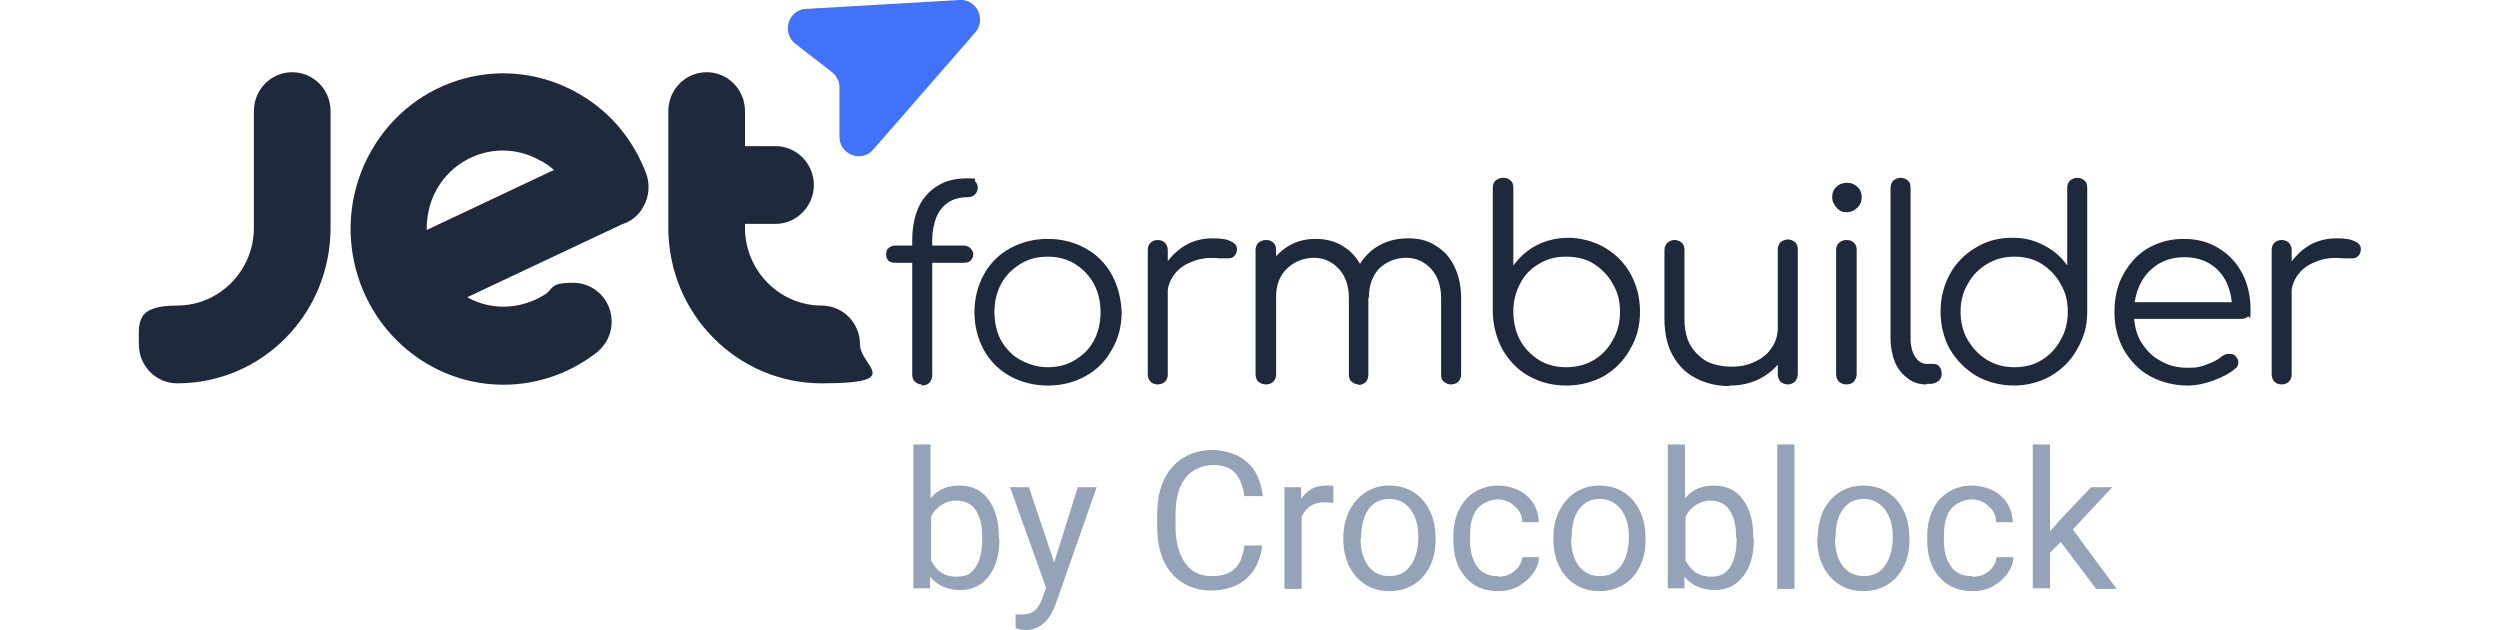
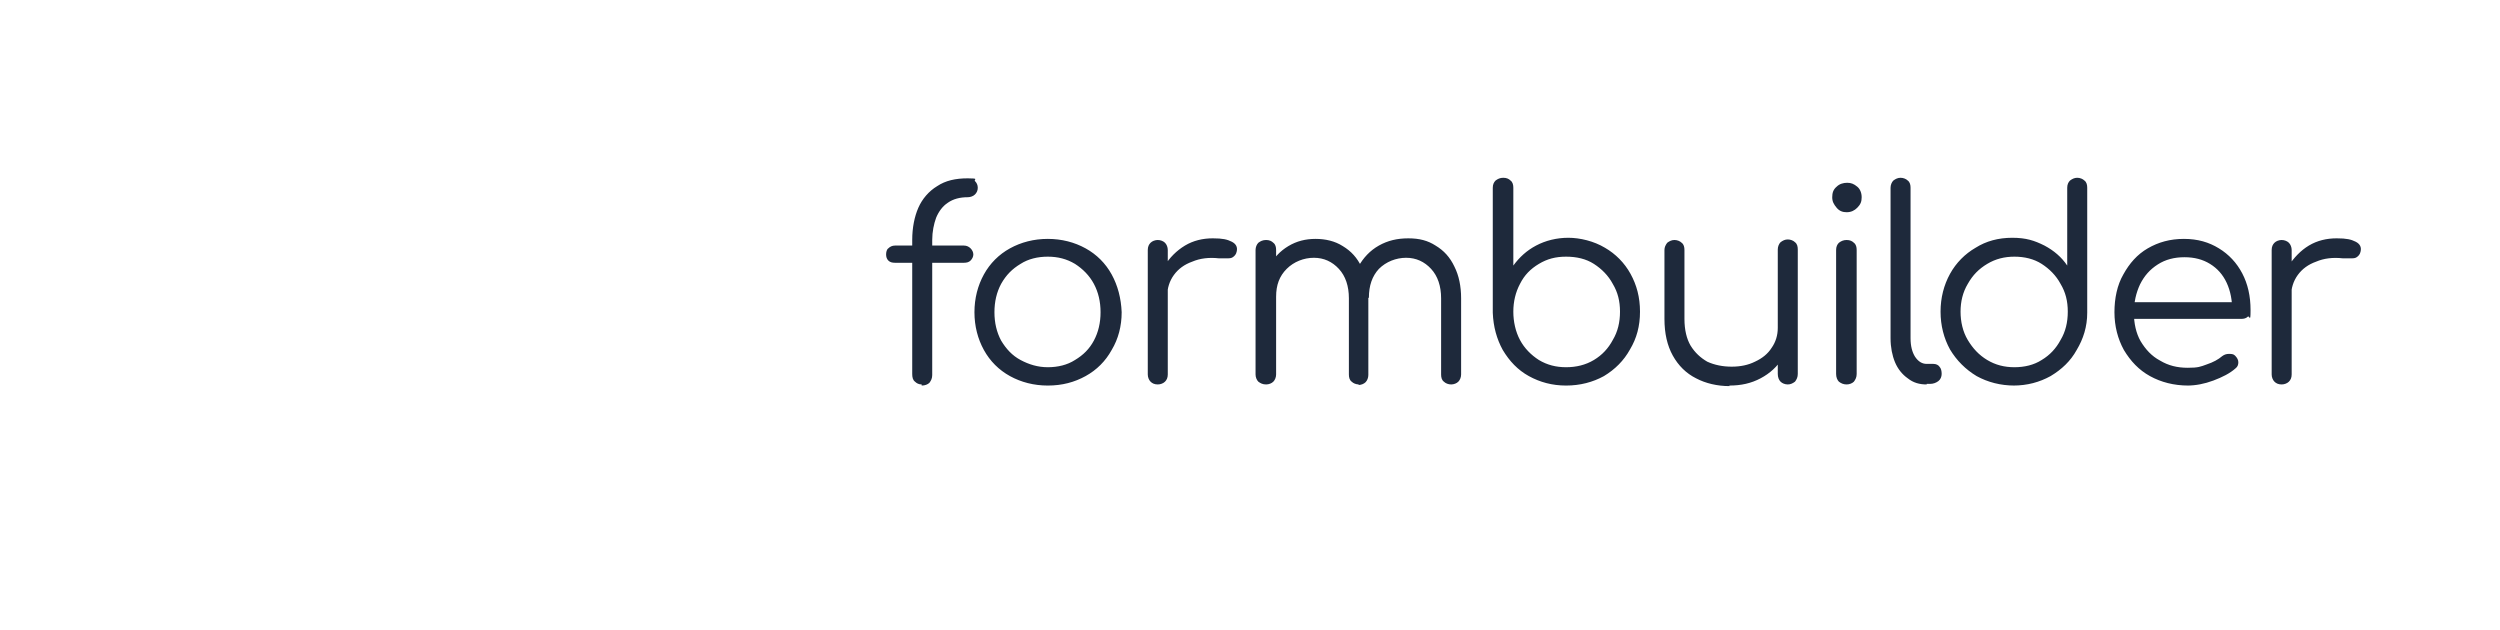
<svg xmlns="http://www.w3.org/2000/svg" id="Layer_1" version="1.1" viewBox="0 0 450 113.4">
  <defs>
    <style> .st0 { fill: #94a3b8; } .st1 { fill: #4272f9; } .st2 { fill: #1e293b; } </style>
  </defs>
-   <path class="st2" d="M31.9,69c15.3,0,27.6-12.5,27.6-28v-21c0-3.9-3.1-7-6.9-7s-6.9,3.1-6.9,7v21c0,7.7-6.2,14-13.8,14s-6.9,3.1-6.9,7,3.1,7,6.9,7Z" />
-   <path class="st2" d="M147.9,55c-7.6,0-13.8-6.3-13.8-14v-.7h5.5c3.8,0,6.9-3.2,6.9-7s-3.1-7-6.9-7h-5.5v-6.3c0-3.9-3.1-7-6.9-7s-6.9,3.1-6.9,7v21c0,15.5,12.4,28,27.6,28s6.9-3.1,6.9-7-3.1-7-6.9-7h0Z" />
-   <path class="st2" d="M116.3,31.2s0,0,0,0c0,0,0,0,0,0-2.2-5.8-6.2-10.9-11.9-14.2-13.2-7.8-30-3.2-37.6,10.2-7.6,13.4-3.1,30.5,10.1,38.3,9.7,5.7,21.4,4.7,29.9-1.6h0c2-1.3,3.3-3.5,3.3-6,0-3.9-3.1-7-6.9-7s-3.5.7-4.8,1.9c-4.1,2.8-9.7,3.3-14.3.7l27.8-13.1c1.6-.5,3.1-1.6,3.9-3.2,1.1-1.9,1.2-4.1.5-6h0ZM97.5,29c.8.5,1.6,1,2.2,1.6l-22.9,10.8c0-2.5.5-5,1.8-7.3,3.8-6.7,12.2-9,18.8-5.1Z" />
-   <path class="st1" d="M172.7,0c3.1-.2,4.9,3.5,2.8,5.9l-18.3,21c-2.1,2.5-6.2.9-6.1-2.4v-8.5c.1-1.1-.4-2.2-1.2-2.9l-6.7-5.2c-2.6-2-1.3-6.2,1.9-6.3l27.6-1.6Z" />
  <path class="st2" d="M165.9,69.2c-.5,0-.9-.2-1.2-.5-.4-.3-.5-.8-.5-1.4v-24.1c0-2.2.4-4.2,1.1-5.8s1.9-3,3.4-3.9c1.5-1,3.3-1.4,5.5-1.4s1,.2,1.3.5.5.7.5,1.2-.2.9-.5,1.2-.8.5-1.3.5c-1.4,0-2.6.3-3.6,1-.9.6-1.6,1.5-2.1,2.7-.4,1.1-.7,2.5-.7,4v24.3c0,.6-.2,1-.5,1.4-.3.3-.8.5-1.4.5h0ZM161.1,47.3c-.5,0-.9-.1-1.2-.4-.3-.3-.4-.7-.4-1.1s.1-.9.4-1.1c.3-.3.7-.5,1.2-.5h12.4c.5,0,.9.2,1.2.5.3.3.5.7.5,1.1s-.2.8-.5,1.1c-.3.3-.7.4-1.2.4h-12.4ZM188.6,69.4c-2.5,0-4.8-.6-6.8-1.7-2-1.1-3.6-2.7-4.7-4.7s-1.7-4.3-1.7-6.8.6-4.8,1.7-6.8,2.7-3.6,4.7-4.7,4.3-1.7,6.8-1.7,4.8.6,6.8,1.7c2,1.1,3.6,2.7,4.7,4.7s1.7,4.3,1.8,6.8c0,2.5-.6,4.8-1.8,6.8-1.1,2-2.7,3.6-4.7,4.7-2,1.1-4.2,1.7-6.8,1.7ZM188.6,66.1c1.8,0,3.5-.4,4.9-1.3,1.5-.9,2.6-2,3.4-3.5.8-1.5,1.2-3.2,1.2-5.1s-.4-3.6-1.2-5.1c-.8-1.5-2-2.7-3.4-3.6-1.5-.9-3.1-1.3-4.9-1.3s-3.5.4-4.9,1.3c-1.5.9-2.6,2-3.5,3.6-.8,1.5-1.2,3.2-1.2,5.1s.4,3.6,1.2,5.1c.9,1.5,2,2.7,3.5,3.5s3.1,1.3,4.9,1.3ZM208.1,53.2c.1-2,.6-3.7,1.5-5.3.9-1.5,2.2-2.8,3.7-3.7,1.5-.9,3.2-1.3,5-1.3s2.6.2,3.4.6c.8.4,1.1,1,.9,1.8-.1.5-.4.8-.7,1-.3.2-.6.2-1.1.2-.4,0-.9,0-1.4,0-1.8-.2-3.4,0-4.8.6-1.4.5-2.5,1.3-3.3,2.4-.8,1.1-1.2,2.4-1.2,3.8h-2.1,0ZM208.4,69.2c-.6,0-1-.2-1.3-.5s-.5-.8-.5-1.3v-22.4c0-.6.2-1,.5-1.3s.8-.5,1.3-.5,1,.2,1.3.5c.3.3.5.8.5,1.3v22.4c0,.6-.2,1-.5,1.3-.3.3-.8.5-1.3.5ZM261.2,69.2c-.5,0-1-.2-1.3-.5-.4-.3-.5-.8-.5-1.3v-13.7c0-2.2-.6-4-1.8-5.3-1.2-1.3-2.7-2-4.5-2s-3.6.7-4.9,2c-1.2,1.3-1.8,3-1.8,5.2h-3.3c0-2.1.5-4,1.4-5.6.9-1.6,2.1-2.9,3.7-3.8s3.3-1.3,5.3-1.3,3.5.4,4.9,1.3c1.5.9,2.6,2.1,3.4,3.8.8,1.6,1.2,3.5,1.2,5.7v13.7c0,.5-.2,1-.5,1.3-.3.3-.8.5-1.3.5h0ZM227.9,69.2c-.6,0-1-.2-1.4-.5-.3-.3-.5-.8-.5-1.3v-22.4c0-.5.2-1,.5-1.3.4-.3.8-.5,1.4-.5s1,.2,1.3.5c.4.3.5.8.5,1.3v22.4c0,.5-.2,1-.5,1.3-.3.3-.8.5-1.3.5ZM244.6,69.2c-.5,0-1-.2-1.3-.5-.4-.3-.5-.8-.5-1.3v-13.7c0-2.2-.6-4-1.8-5.3-1.2-1.3-2.7-2-4.5-2s-3.6.7-4.9,2c-1.3,1.3-1.9,2.9-1.9,5h-2.6c0-2,.5-3.8,1.3-5.4.9-1.6,2-2.8,3.5-3.7s3.1-1.3,4.9-1.3,3.5.4,4.9,1.3c1.5.9,2.6,2.1,3.4,3.8.8,1.6,1.2,3.5,1.2,5.7v13.7c0,.5-.2,1-.5,1.3-.3.3-.8.5-1.3.5h0ZM281.9,69.4c-2.5,0-4.7-.6-6.7-1.7-2-1.1-3.5-2.7-4.7-4.7-1.1-2-1.7-4.2-1.8-6.7v-22.5c0-.6.2-1,.5-1.3.4-.3.8-.5,1.4-.5s1,.2,1.3.5c.4.3.5.8.5,1.3v14c1.1-1.5,2.4-2.7,4.1-3.6,1.7-.9,3.7-1.4,5.8-1.4s4.6.6,6.6,1.8c1.9,1.1,3.5,2.7,4.6,4.7,1.1,2,1.7,4.2,1.7,6.8s-.6,4.8-1.8,6.8c-1.1,2-2.7,3.6-4.7,4.8-2,1.1-4.3,1.7-6.8,1.7h0ZM281.9,66.1c1.8,0,3.5-.4,5-1.3,1.5-.9,2.6-2.1,3.4-3.6.9-1.5,1.3-3.2,1.3-5.1s-.4-3.5-1.3-5c-.8-1.5-2-2.7-3.4-3.6s-3.1-1.3-5-1.3-3.4.4-4.9,1.3c-1.5.9-2.6,2-3.4,3.6-.8,1.5-1.2,3.2-1.2,5s.4,3.6,1.2,5.1c.8,1.5,2,2.7,3.4,3.6,1.5.9,3.1,1.3,4.9,1.3ZM311.3,69.5c-2.2,0-4.3-.5-6-1.4-1.8-.9-3.2-2.3-4.2-4.1-1-1.8-1.5-4-1.5-6.6v-12.4c0-.5.2-.9.5-1.3.4-.3.8-.5,1.3-.5s1,.2,1.3.5c.4.3.5.8.5,1.3v12.4c0,2,.4,3.6,1.1,4.8.8,1.3,1.8,2.2,3,2.9,1.3.6,2.8.9,4.4.9s3-.3,4.2-.9c1.3-.6,2.3-1.4,3-2.5.7-1,1.1-2.2,1.1-3.6h2.6c-.1,2-.6,3.8-1.7,5.4-1,1.6-2.3,2.8-4,3.7-1.7.9-3.5,1.3-5.6,1.3h0ZM321.8,69.2c-.5,0-1-.2-1.3-.5-.3-.3-.5-.8-.5-1.4v-22.4c0-.5.2-1,.5-1.3.4-.3.8-.5,1.3-.5s1,.2,1.3.5c.4.3.5.8.5,1.3v22.4c0,.6-.2,1-.5,1.4-.4.3-.8.5-1.3.5ZM332.4,69.2c-.6,0-1-.2-1.4-.5-.3-.3-.5-.8-.5-1.4v-22.3c0-.6.2-1,.5-1.3.4-.3.8-.5,1.4-.5s1,.2,1.3.5c.4.3.5.8.5,1.3v22.3c0,.6-.2,1-.5,1.4-.3.3-.8.5-1.3.5ZM332.4,38.2c-.7,0-1.3-.2-1.8-.8s-.8-1.1-.8-1.9.2-1.4.8-1.9c.5-.5,1.2-.7,1.9-.7s1.2.2,1.8.7c.5.4.8,1.1.8,1.9s-.2,1.3-.8,1.9c-.5.5-1.1.8-1.9.8ZM346.8,69.2c-1.3,0-2.4-.3-3.4-1.1-1-.7-1.8-1.7-2.3-2.9-.5-1.2-.8-2.7-.8-4.3v-27.1c0-.5.2-1,.5-1.3.4-.3.8-.5,1.3-.5s1,.2,1.3.5c.4.3.5.8.5,1.3v27.1c0,1.4.3,2.5.8,3.3.6.9,1.3,1.3,2.1,1.3h1.2c.5,0,.9.2,1.1.5.3.3.4.8.4,1.3s-.2,1-.6,1.3c-.4.3-.9.5-1.5.5h-.6,0ZM362.6,69.4c-2.5,0-4.8-.6-6.8-1.7-2-1.2-3.6-2.8-4.8-4.8-1.1-2-1.7-4.3-1.7-6.8s.6-4.8,1.7-6.8c1.1-2,2.7-3.6,4.6-4.7,1.9-1.2,4.1-1.8,6.6-1.8s4,.5,5.8,1.4c1.7.9,3.1,2.1,4.1,3.6v-14c0-.6.2-1,.5-1.3.4-.3.8-.5,1.3-.5s1,.2,1.3.5c.4.3.5.8.5,1.3v22.5c0,2.5-.7,4.7-1.9,6.7-1.1,2-2.7,3.5-4.7,4.7-2,1.1-4.2,1.7-6.7,1.7ZM362.6,66.1c1.8,0,3.5-.4,4.9-1.3,1.5-.9,2.6-2.1,3.4-3.6.9-1.5,1.3-3.2,1.3-5.1s-.4-3.5-1.3-5c-.8-1.5-2-2.7-3.4-3.6-1.4-.9-3.1-1.3-4.9-1.3s-3.4.4-4.9,1.3c-1.5.9-2.6,2-3.5,3.6-.9,1.5-1.3,3.2-1.3,5s.4,3.6,1.3,5.1,2,2.7,3.5,3.6c1.5.9,3.1,1.3,4.9,1.3ZM393.9,69.4c-2.6,0-4.9-.6-6.9-1.7-2-1.1-3.5-2.7-4.7-4.7-1.1-2-1.7-4.3-1.7-6.8s.5-4.9,1.6-6.8c1.1-2,2.5-3.6,4.4-4.7,1.9-1.1,4-1.7,6.5-1.7s4.5.6,6.3,1.7c1.8,1.1,3.2,2.6,4.2,4.5,1,1.9,1.5,4.1,1.5,6.6s-.2.9-.5,1.2c-.3.3-.7.4-1.2.4h-20.2v-3h20.6l-2,1.5c0-1.8-.3-3.5-1-5s-1.7-2.6-3-3.4c-1.3-.8-2.8-1.2-4.6-1.2s-3.4.4-4.8,1.3c-1.4.9-2.4,2-3.2,3.6-.7,1.5-1.1,3.2-1.1,5.1s.4,3.7,1.2,5.1c.9,1.5,2,2.7,3.5,3.5,1.5.9,3.1,1.3,5,1.3s2.3-.2,3.4-.6c1.2-.4,2.1-.9,2.8-1.5.4-.3.8-.4,1.2-.4.4,0,.8,0,1.1.3.4.4.6.8.6,1.2,0,.4-.1.8-.5,1.1-1,.9-2.4,1.6-4,2.2-1.6.6-3.2.9-4.7.9ZM410.4,53.2c.1-2,.6-3.7,1.5-5.3,1-1.5,2.2-2.8,3.7-3.7,1.5-.9,3.2-1.3,5-1.3s2.6.2,3.4.6c.8.4,1.1,1,.9,1.8-.1.5-.4.8-.7,1-.3.2-.6.2-1.1.2-.4,0-.9,0-1.4,0-1.8-.2-3.4,0-4.8.6-1.4.5-2.5,1.3-3.3,2.4-.8,1.1-1.2,2.4-1.2,3.8h-2.1,0ZM410.7,69.2c-.6,0-1-.2-1.3-.5-.3-.3-.5-.8-.5-1.3v-22.4c0-.6.2-1,.5-1.3.3-.3.8-.5,1.3-.5s1,.2,1.3.5c.3.3.5.8.5,1.3v22.4c0,.6-.2,1-.5,1.3-.3.3-.8.5-1.3.5Z" />
-   <path class="st0" d="M179.9,97c0,2.8-.6,5-1.9,6.7-1.3,1.7-3,2.5-5.2,2.5s-4.1-.8-5.4-2.4v2.1h-3v-25.9h3.1v9.7c1.3-1.6,3-2.3,5.2-2.3s4,.8,5.2,2.5c1.3,1.7,1.9,4,1.9,6.9v.3h0ZM176.8,96.7c0-2.1-.4-3.8-1.2-4.9-.8-1.2-2-1.7-3.6-1.7s-3.5,1-4.4,2.9v7.9c1,1.9,2.4,2.9,4.5,2.9s2.7-.6,3.5-1.7,1.2-2.9,1.2-5.2h0ZM189.7,101.4l4.3-13.7h3.4l-7.4,21.1c-1.1,3-2.9,4.6-5.4,4.6h-.6c0,0-1.2-.3-1.2-.3v-2.5h.8c1.1,0,1.9-.1,2.5-.6.6-.4,1.1-1.2,1.5-2.3l.7-1.9-6.5-18.1h3.4l4.6,13.7h0ZM227.2,98.2c-.3,2.6-1.3,4.6-2.9,6-1.6,1.4-3.8,2.1-6.4,2.1s-5.2-1-7-3.1c-1.8-2.1-2.6-4.9-2.6-8.4v-2.4c0-2.3.4-4.3,1.2-6,.8-1.7,2-3.1,3.5-4,1.5-.9,3.2-1.4,5.2-1.4s4.7.7,6.3,2.2c1.6,1.4,2.5,3.5,2.8,6.1h-3.3c-.3-2-.9-3.4-1.8-4.3-.9-.9-2.2-1.3-3.9-1.3s-3.7.8-4.9,2.3c-1.2,1.5-1.8,3.7-1.8,6.5v2.4c0,2.7.6,4.8,1.7,6.4,1.1,1.6,2.7,2.4,4.7,2.4s3.2-.4,4.1-1.2c1-.8,1.6-2.2,1.9-4.3h3.3ZM240,90.5c-.5,0-1-.1-1.5-.1-2.1,0-3.4.9-4.2,2.6v13h-3.1v-18.3h3v2.1c1.1-1.6,2.5-2.4,4.4-2.4s1.1,0,1.4.2v2.9h0ZM241.8,96.7c0-1.8.4-3.4,1.1-4.8.7-1.4,1.7-2.5,2.9-3.3,1.3-.8,2.7-1.2,4.3-1.2,2.5,0,4.5.9,6,2.6,1.5,1.7,2.3,4,2.3,6.9v.2c0,1.8-.3,3.4-1,4.8-.7,1.4-1.6,2.5-2.9,3.3-1.3.8-2.7,1.2-4.4,1.2-2.5,0-4.5-.9-6-2.6-1.5-1.7-2.3-4-2.3-6.8v-.2h0ZM244.9,97c0,2,.5,3.7,1.4,4.9.9,1.2,2.2,1.8,3.8,1.8s2.9-.6,3.8-1.9c.9-1.2,1.4-3,1.4-5.2s-.5-3.6-1.4-4.9c-.9-1.2-2.2-1.9-3.8-1.9s-2.8.6-3.7,1.8c-.9,1.2-1.4,3-1.4,5.3h0ZM269.7,103.8c1.1,0,2.1-.3,2.9-1,.8-.7,1.3-1.5,1.4-2.5h3c0,1.1-.4,2-1.1,3-.7.9-1.6,1.7-2.7,2.3-1.1.6-2.3.8-3.5.8-2.5,0-4.5-.8-5.9-2.5-1.5-1.7-2.2-3.9-2.2-6.8v-.5c0-1.8.3-3.4,1-4.8s1.6-2.5,2.8-3.2c1.2-.8,2.7-1.2,4.3-1.2s3.8.6,5.1,1.8c1.4,1.2,2.1,2.8,2.2,4.8h-3c0-1.2-.5-2.2-1.4-2.9-.8-.8-1.8-1.2-3-1.2s-2.8.6-3.7,1.7c-.9,1.1-1.3,2.8-1.3,4.9v.6c0,2.1.4,3.7,1.3,4.9s2.1,1.7,3.7,1.7h0ZM279.6,96.7c0-1.8.4-3.4,1.1-4.8.7-1.4,1.7-2.5,2.9-3.3,1.3-.8,2.7-1.2,4.3-1.2,2.5,0,4.5.9,6,2.6,1.5,1.7,2.3,4,2.3,6.9v.2c0,1.8-.3,3.4-1,4.8-.7,1.4-1.6,2.5-2.9,3.3-1.3.8-2.7,1.2-4.4,1.2-2.5,0-4.5-.9-6-2.6-1.5-1.7-2.3-4-2.3-6.8v-.2h0ZM282.8,97c0,2,.5,3.7,1.4,4.9,1,1.2,2.2,1.8,3.8,1.8s2.9-.6,3.8-1.9c.9-1.2,1.4-3,1.4-5.2s-.5-3.6-1.4-4.9c-1-1.2-2.2-1.9-3.8-1.9s-2.8.6-3.7,1.8c-1,1.2-1.4,3-1.4,5.3h0ZM315.7,97c0,2.8-.6,5-1.9,6.7-1.3,1.7-3,2.5-5.2,2.5s-4.1-.8-5.4-2.4v2.1h-3v-25.9h3.1v9.7c1.3-1.6,3-2.3,5.2-2.3s4,.8,5.2,2.5c1.3,1.7,1.9,4,1.9,6.9v.3h0ZM312.5,96.7c0-2.1-.4-3.8-1.2-4.9-.8-1.2-2-1.7-3.5-1.7s-3.5,1-4.4,2.9v7.9c1,1.9,2.5,2.9,4.5,2.9s2.7-.6,3.5-1.7c.8-1.2,1.2-2.9,1.2-5.2h0ZM323,106h-3.1v-26h3.1v26ZM327.2,96.7c0-1.8.4-3.4,1-4.8.7-1.4,1.7-2.5,2.9-3.3,1.3-.8,2.7-1.2,4.3-1.2,2.5,0,4.5.9,6,2.6,1.5,1.7,2.3,4,2.3,6.9v.2c0,1.8-.3,3.4-1,4.8-.7,1.4-1.6,2.5-2.9,3.3-1.3.8-2.7,1.2-4.4,1.2-2.5,0-4.5-.9-6-2.6-1.5-1.7-2.3-4-2.3-6.8v-.2h0ZM330.3,97c0,2,.5,3.7,1.4,4.9,1,1.2,2.2,1.8,3.8,1.8s2.9-.6,3.8-1.9c.9-1.2,1.4-3,1.4-5.2s-.5-3.6-1.4-4.9c-1-1.2-2.2-1.9-3.8-1.9s-2.8.6-3.7,1.8c-1,1.2-1.4,3-1.4,5.3h0ZM355.1,103.8c1.1,0,2.1-.3,2.9-1,.8-.7,1.3-1.5,1.4-2.5h3c0,1.1-.4,2-1.1,3-.7.9-1.6,1.7-2.7,2.3-1.1.6-2.3.8-3.5.8-2.5,0-4.5-.8-6-2.5-1.5-1.7-2.2-3.9-2.2-6.8v-.5c0-1.8.3-3.4,1-4.8.6-1.4,1.6-2.5,2.8-3.2,1.2-.8,2.7-1.2,4.3-1.2s3.8.6,5.1,1.8c1.4,1.2,2.1,2.8,2.2,4.8h-3c0-1.2-.5-2.2-1.4-2.9-.8-.8-1.8-1.2-3-1.2s-2.8.6-3.7,1.7c-.9,1.1-1.3,2.8-1.3,4.9v.6c0,2.1.4,3.7,1.3,4.9s2.1,1.7,3.7,1.7h0ZM371,97.5l-2,2v6.4h-3.1v-25.9h3.1v15.7l1.7-2,5.7-6h3.8l-7.1,7.6,7.9,10.7h-3.7l-6.4-8.5h0Z" />
</svg>